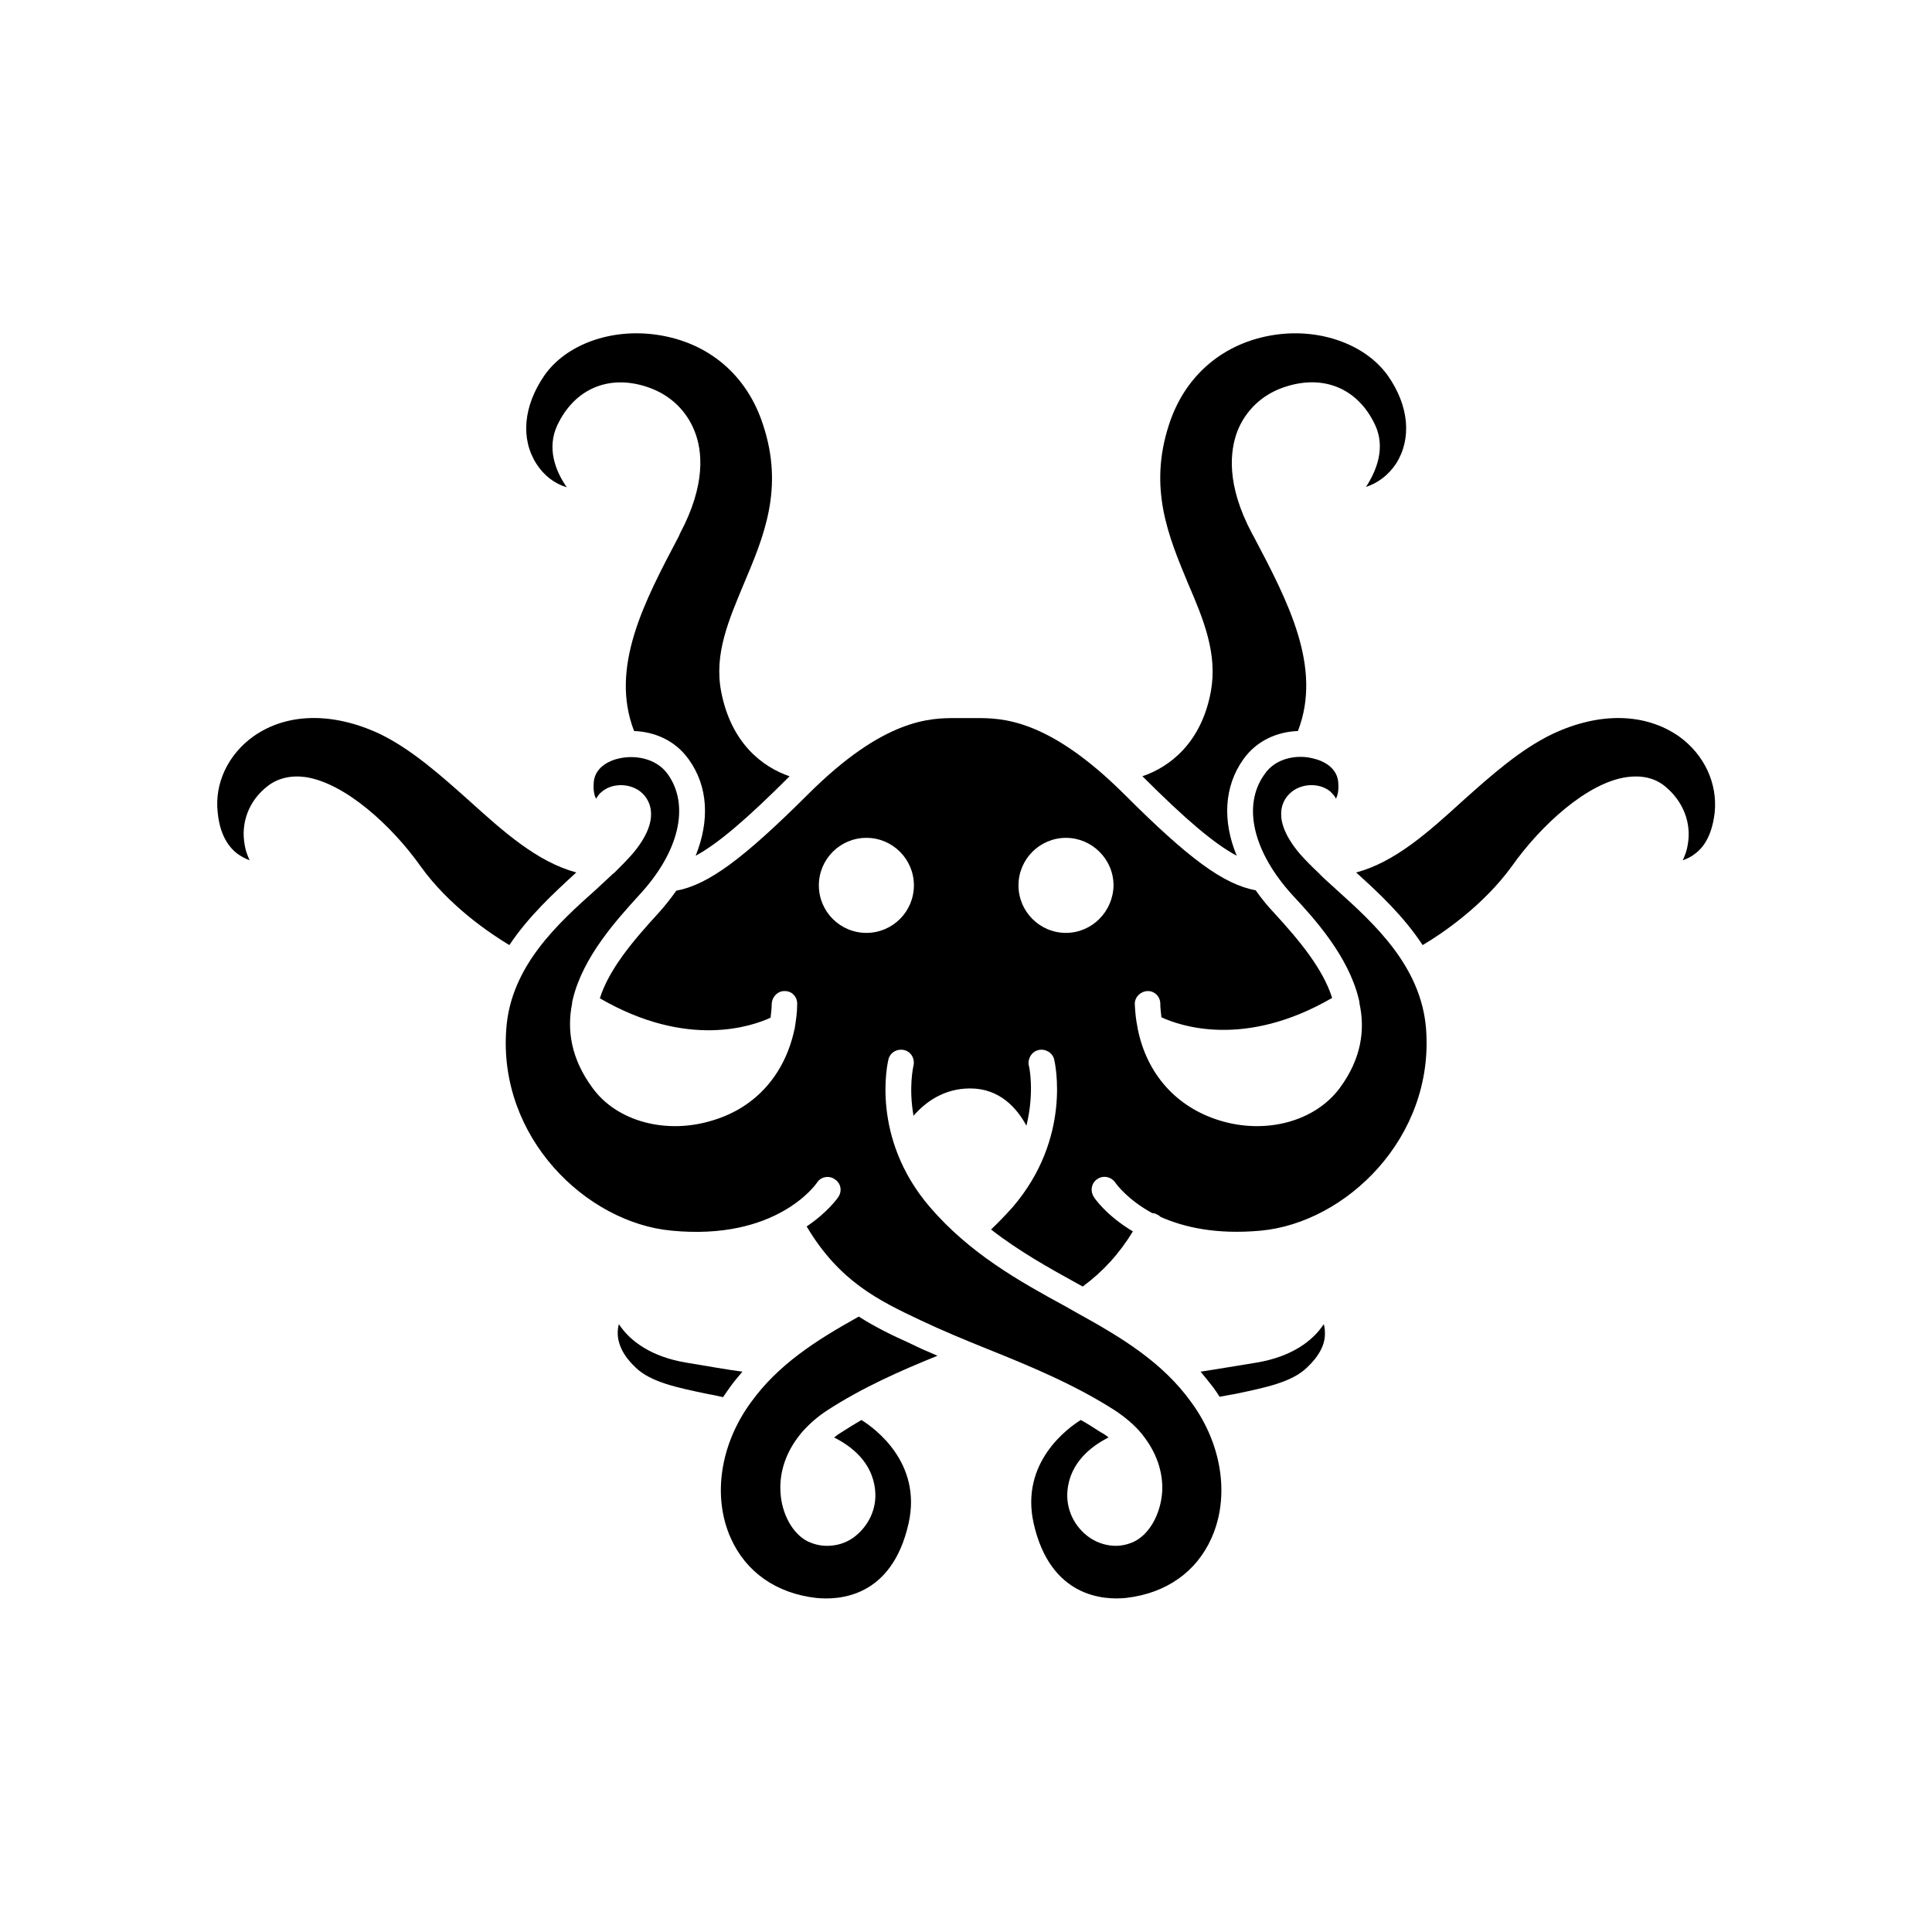
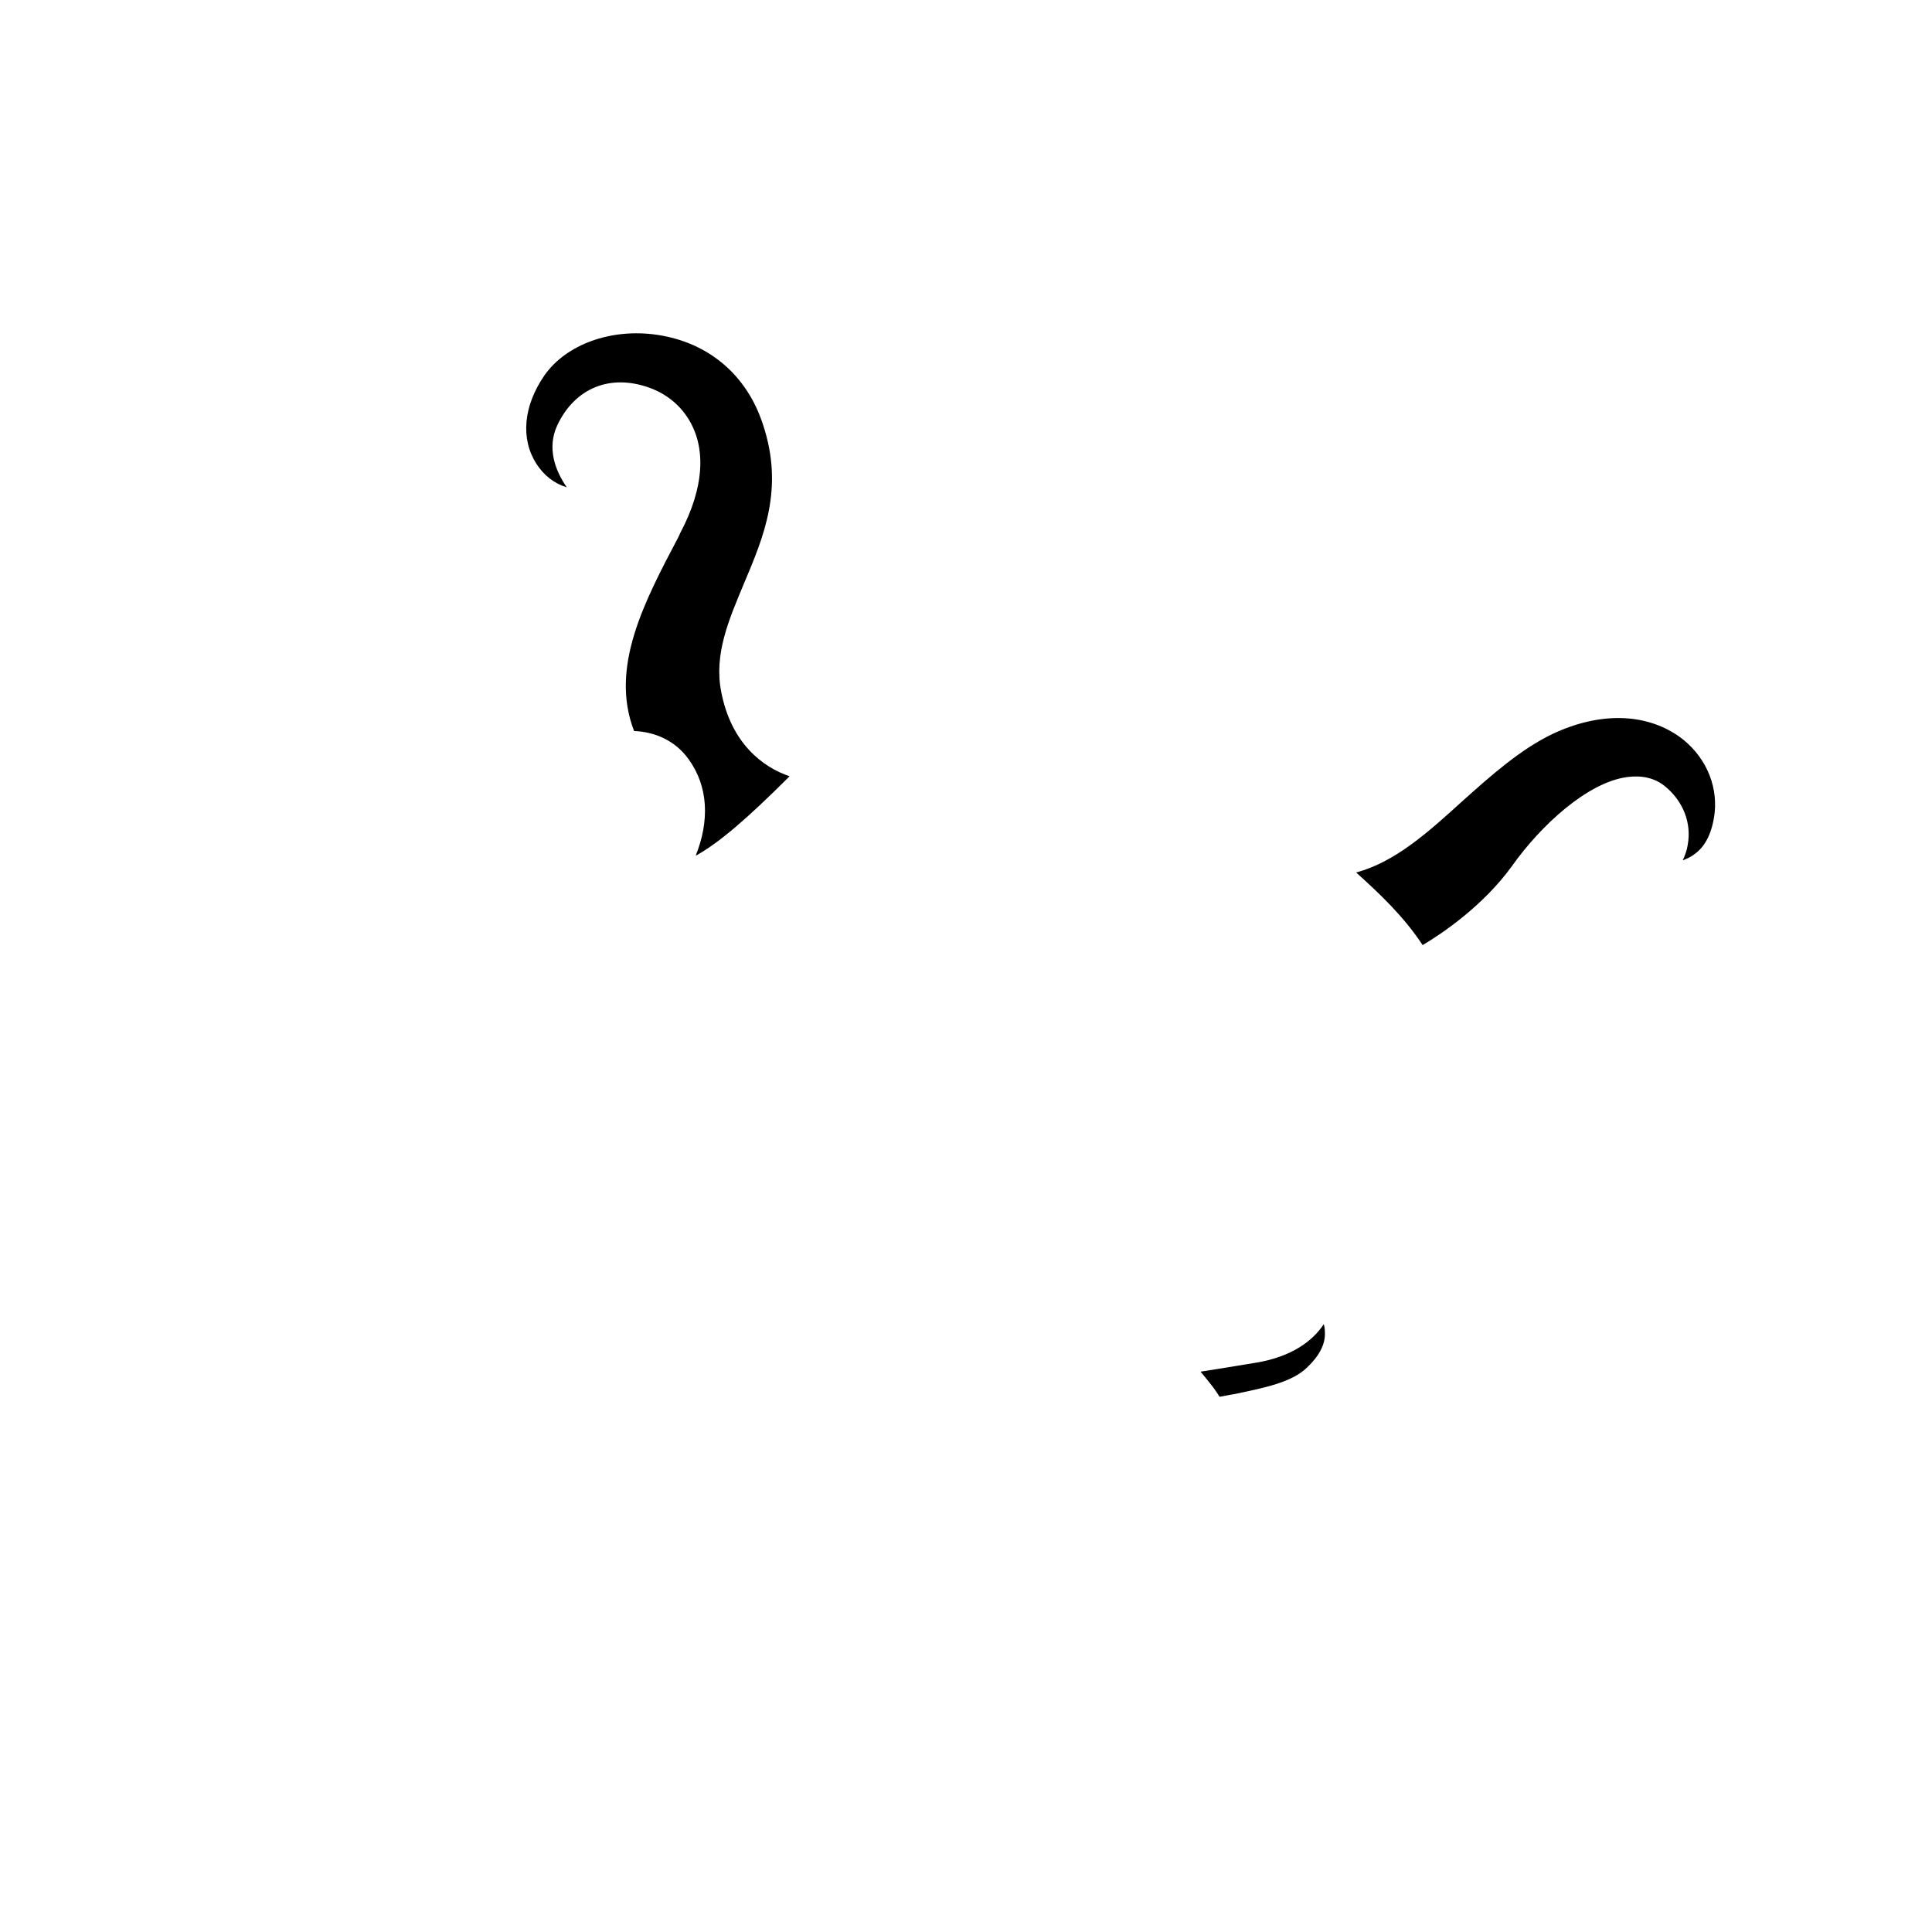
<svg xmlns="http://www.w3.org/2000/svg" fill="#000000" width="800px" height="800px" version="1.1" viewBox="144 144 512 512">
  <g>
    <path d="m353.25 349.72c-7.156-2.418-15.52-8.766-18.137-22.469-1.914-9.977 2.016-18.941 6.047-28.617 5.238-12.395 10.68-25.191 5.039-42.117-4.234-13.102-14.414-21.766-28.016-23.781-12.191-1.812-24.184 2.519-29.926 10.781-5.543 8.062-6.348 16.727-2.117 23.375 2.016 3.125 4.734 5.238 8.062 6.246-3.023-4.332-5.34-10.375-2.519-16.422 4.637-9.875 14.004-13.703 24.383-9.977 5.644 2.016 9.875 6.144 11.992 11.488 2.117 5.238 3.023 14.207-3.828 27.105l-0.402 0.906c-8.969 17.027-18.34 34.562-11.789 51.488 5.34 0.203 10.879 2.418 14.508 7.559 5.141 7.152 5.543 16.223 1.812 25.492 5.945-3.223 13.605-9.773 24.891-21.059z" />
-     <path d="m498.04 379.64c-1.613-1.512-3.223-2.82-4.633-4.332-1.812-1.715-3.527-3.426-4.938-5.039-7.762-9.168-4.535-14.207-2.723-15.922 2.82-2.82 7.859-3.023 10.781-0.605 0.605 0.605 1.211 1.211 1.512 1.918 0.707-1.312 0.707-3.023 0.605-4.434-0.402-4.332-4.938-5.844-6.348-6.148-4.133-1.207-10.176-0.402-13.199 4.133-5.945 8.262-3.023 20.555 7.457 32.043 5.945 6.348 14.812 16.223 17.531 27.508 0.102 0.402 0.203 0.805 0.203 1.211 1.508 6.949 0.5 14.609-5.242 22.367-6.551 8.867-19.648 12.395-31.941 8.562-11.387-3.527-19.145-12.293-21.562-24.082 0-0.203-0.102-0.402-0.102-0.605-0.402-1.914-0.605-3.93-0.707-6.047-0.098-1.809 1.414-3.422 3.328-3.523 1.812-0.102 3.426 1.41 3.426 3.324 0 1.309 0.203 2.519 0.301 3.629 4.836 2.215 21.965 8.363 45.242-5.141-2.418-7.656-8.562-15.113-15.414-22.57-1.816-1.914-3.426-3.93-4.84-5.945-8.562-1.609-17.73-8.363-34.863-25.492-20.25-20.152-32.543-20.152-39.195-20.152h-5.441c-6.648 0-18.941 0-39.195 20.254-17.129 17.027-26.301 23.879-34.863 25.492-1.41 2.016-3.023 4.031-4.734 5.945-6.852 7.457-13.098 14.914-15.516 22.57 23.277 13.504 40.406 7.356 45.242 5.141 0.102-1.109 0.301-2.316 0.301-3.629 0.098-2.016 1.711-3.527 3.523-3.426 1.914 0 3.324 1.613 3.223 3.527 0 2.117-0.301 4.133-0.605 6.047 0 0.203 0 0.301-0.102 0.504-2.516 11.887-10.172 20.754-21.66 24.18-12.293 3.832-25.391 0.305-31.84-8.562-5.742-7.758-6.852-15.418-5.441-22.371 0-0.402 0.102-0.805 0.203-1.211 2.719-11.285 11.688-21.059 17.531-27.508 10.68-11.484 13.5-23.777 7.656-32.039-3.125-4.434-9.07-5.238-13.301-4.133-1.41 0.305-5.945 1.816-6.348 6.148-0.102 1.41-0.102 3.121 0.605 4.434 0.402-0.605 0.805-1.309 1.613-1.914 2.922-2.418 7.961-2.219 10.781 0.602 1.711 1.715 5.039 6.754-2.723 15.922-1.41 1.613-3.023 3.223-4.734 4.938-0.203 0.203-0.402 0.301-0.504 0.402-1.41 1.309-2.82 2.621-4.332 4.031-10.176 9.07-22.672 20.355-23.883 36.98-2.215 28.918 21.262 51.387 43.73 53.504 27.711 2.719 38.191-12.09 38.594-12.695 1.008-1.613 3.223-2.016 4.734-0.906 1.613 1.008 2.016 3.125 0.906 4.734-0.199 0.301-2.82 4.031-8.363 7.758 8.664 14.609 19.145 19.648 30.23 24.887 5.742 2.719 11.586 5.141 17.836 7.656 11.285 4.539 22.973 9.375 33.652 16.227 2.719 1.812 5.141 3.828 7.055 6.144 0.102 0.102 0.203 0.203 0.301 0.402 3.527 4.438 5.441 9.676 5.141 15.016-0.402 5.844-3.324 11.184-7.457 13.199-1.512 0.707-3.223 1.109-4.836 1.109-2.316 0-4.734-0.707-6.852-2.117-4.133-2.82-6.449-7.656-5.945-12.594 0.703-7.457 6.449-11.789 10.883-14.008-0.605-0.5-1.312-1.004-2.117-1.41-1.711-1.105-3.426-2.215-5.238-3.223-3.426 2.117-16.121 11.285-12.496 27.406 4.434 19.648 18.641 20.355 24.484 19.75 10.578-1.211 18.641-6.852 22.672-15.922 4.836-10.883 2.82-24.688-5.34-35.871-7.656-10.68-18.539-17.23-30.227-23.68-1.008-0.605-2.016-1.109-3.023-1.715-12.594-6.852-25.492-14.105-36.074-26.398-15.82-18.438-11.184-38.289-10.984-39.094 0.406-1.812 2.219-2.922 4.133-2.519 1.812 0.402 2.922 2.215 2.519 4.133-0.102 0.402-1.309 5.844 0 13.301 3.125-3.629 8.062-7.254 15.012-7.254 7.859 0 12.395 5.238 14.914 9.875 2.215-9.07 0.707-15.922 0.605-16.02-0.305-1.816 0.805-3.629 2.617-4.035 1.812-0.402 3.727 0.707 4.133 2.519 0.203 0.805 4.734 20.758-10.984 39.094-1.812 2.019-3.727 4.031-5.742 5.949 7.356 5.742 15.316 10.176 23.176 14.508 0.402 0.203 0.707 0.402 1.109 0.605 5.34-3.93 9.672-8.664 13.301-14.609-6.953-4.133-10.18-8.77-10.379-9.172-1.008-1.613-0.605-3.727 1.008-4.734 1.512-1.008 3.625-0.605 4.734 1.008 0.203 0.301 3.125 4.434 9.773 8.062 0.402 0 0.906 0.102 1.309 0.402 0.305 0.098 0.605 0.301 0.91 0.602 6.144 2.719 14.711 4.734 26.602 3.629 22.469-2.117 45.949-24.586 43.73-53.504-1.312-16.625-13.805-27.91-23.883-36.98zm-124.44 11.586c-6.953 0-12.594-5.644-12.594-12.594 0-6.953 5.644-12.594 12.594-12.594 6.953 0 12.594 5.644 12.594 12.594 0.004 6.953-5.641 12.594-12.594 12.594zm52.902 0c-6.953 0-12.594-5.644-12.594-12.594 0-6.953 5.644-12.594 12.594-12.594 6.852 0 12.594 5.644 12.594 12.594-0.102 6.953-5.742 12.594-12.594 12.594z" />
    <path d="m588.93 339.14c-8.965-6.246-21.059-6.445-33.352-0.703-8.664 4.129-16.422 11.082-23.879 17.734-9.172 8.363-18.039 16.324-28.316 19.043 6.047 5.441 12.594 11.586 17.633 19.246 5.141-3.023 16.121-10.48 23.68-20.957 7.559-10.68 19.949-22.168 30.531-23.578 3.828-0.504 7.254 0.203 9.977 2.418 4.836 3.93 7.152 9.773 6.047 15.617-0.203 1.41-0.707 2.719-1.309 4.031 1.109-0.402 2.215-0.906 3.223-1.715 2.922-2.117 4.637-5.844 5.238-10.883 0.805-7.758-2.719-15.414-9.473-20.254z" />
    <path d="m477.08 505.09c-5.945 1.008-11.184 1.812-14.914 2.418 1.109 1.309 2.215 2.719 3.324 4.133 0.605 0.805 1.211 1.715 1.715 2.519 1.309-0.203 2.519-0.508 3.93-0.707 8.16-1.715 15.215-3.125 19.246-7.055 3.223-3.023 4.836-6.144 4.734-9.168 0-0.805-0.102-1.613-0.301-2.316-3.023 4.633-8.766 8.664-17.734 10.176z" />
-     <path d="m356.27 523.84c1.914-2.215 4.231-4.332 7.055-6.144 9.168-5.945 19.145-10.379 29.121-14.41-2.418-1.008-4.938-2.117-7.356-3.324-4.539-2.019-9.074-4.234-13.508-7.055-11.383 6.348-21.359 12.695-28.613 22.77-8.164 11.188-10.18 24.992-5.344 35.871 4.031 9.07 12.09 14.711 22.672 15.922 5.945 0.605 20.051 0 24.484-19.75 3.629-16.121-9.07-25.293-12.496-27.406-1.711 1.008-3.523 2.117-5.234 3.223-0.707 0.406-1.41 0.91-2.016 1.41 4.434 2.215 10.176 6.449 10.883 14.008 0.504 4.938-1.812 9.672-5.844 12.594-2.219 1.512-4.535 2.117-6.953 2.117-1.715 0-3.324-0.402-4.938-1.109-4.133-2.016-7.055-7.356-7.356-13.199-0.305-5.34 1.512-10.578 5.137-15.113 0.102-0.102 0.203-0.203 0.305-0.402z" />
-     <path d="m296.72 375.21c-10.379-2.82-19.145-10.68-28.414-19.043-7.457-6.652-15.219-13.605-23.781-17.734-12.395-5.742-24.484-5.543-33.352 0.703-6.754 4.84-10.379 12.496-9.473 20.254 0.504 5.039 2.316 8.664 5.238 10.883 1.008 0.707 2.117 1.309 3.223 1.715-0.602-1.312-1.105-2.621-1.309-4.031-1.109-5.945 1.109-11.789 6.047-15.617 2.719-2.117 6.144-2.922 9.977-2.418 10.48 1.512 22.973 12.898 30.531 23.578 7.559 10.578 18.539 17.938 23.578 20.957 5.039-7.559 11.688-13.703 17.734-19.246z" />
-     <path d="m337.43 511.64c1.008-1.414 2.117-2.723 3.324-4.133-3.828-0.504-8.969-1.41-15.012-2.418-8.969-1.512-14.711-5.543-17.734-10.176-0.203 0.703-0.305 1.508-0.305 2.316 0 3.023 1.512 6.144 4.734 9.168 4.031 3.93 11.082 5.34 19.246 7.055 1.309 0.203 2.519 0.504 3.93 0.805 0.605-0.906 1.211-1.711 1.816-2.617z" />
-     <path d="m513.96 266.89c4.231-6.648 3.426-15.316-2.117-23.277-5.844-8.258-17.836-12.691-30.027-10.879-13.5 2.016-23.777 10.68-28.012 23.777-5.543 16.93-0.102 29.727 5.039 42.117 4.133 9.574 7.859 18.641 6.047 28.617-2.519 13.703-10.984 20.051-18.137 22.469 11.285 11.289 18.941 17.84 24.988 21.062-3.832-9.27-3.328-18.34 1.711-25.492 3.629-5.141 9.172-7.356 14.512-7.559 6.547-16.926-2.723-34.461-11.691-51.488l-0.504-0.906c-6.852-12.898-5.844-21.867-3.828-27.105 2.117-5.34 6.348-9.473 11.992-11.488 10.48-3.727 19.852 0 24.484 9.875 2.82 6.047 0.402 12.09-2.418 16.426 3.125-1.008 5.945-3.125 7.961-6.148z" />
  </g>
</svg>